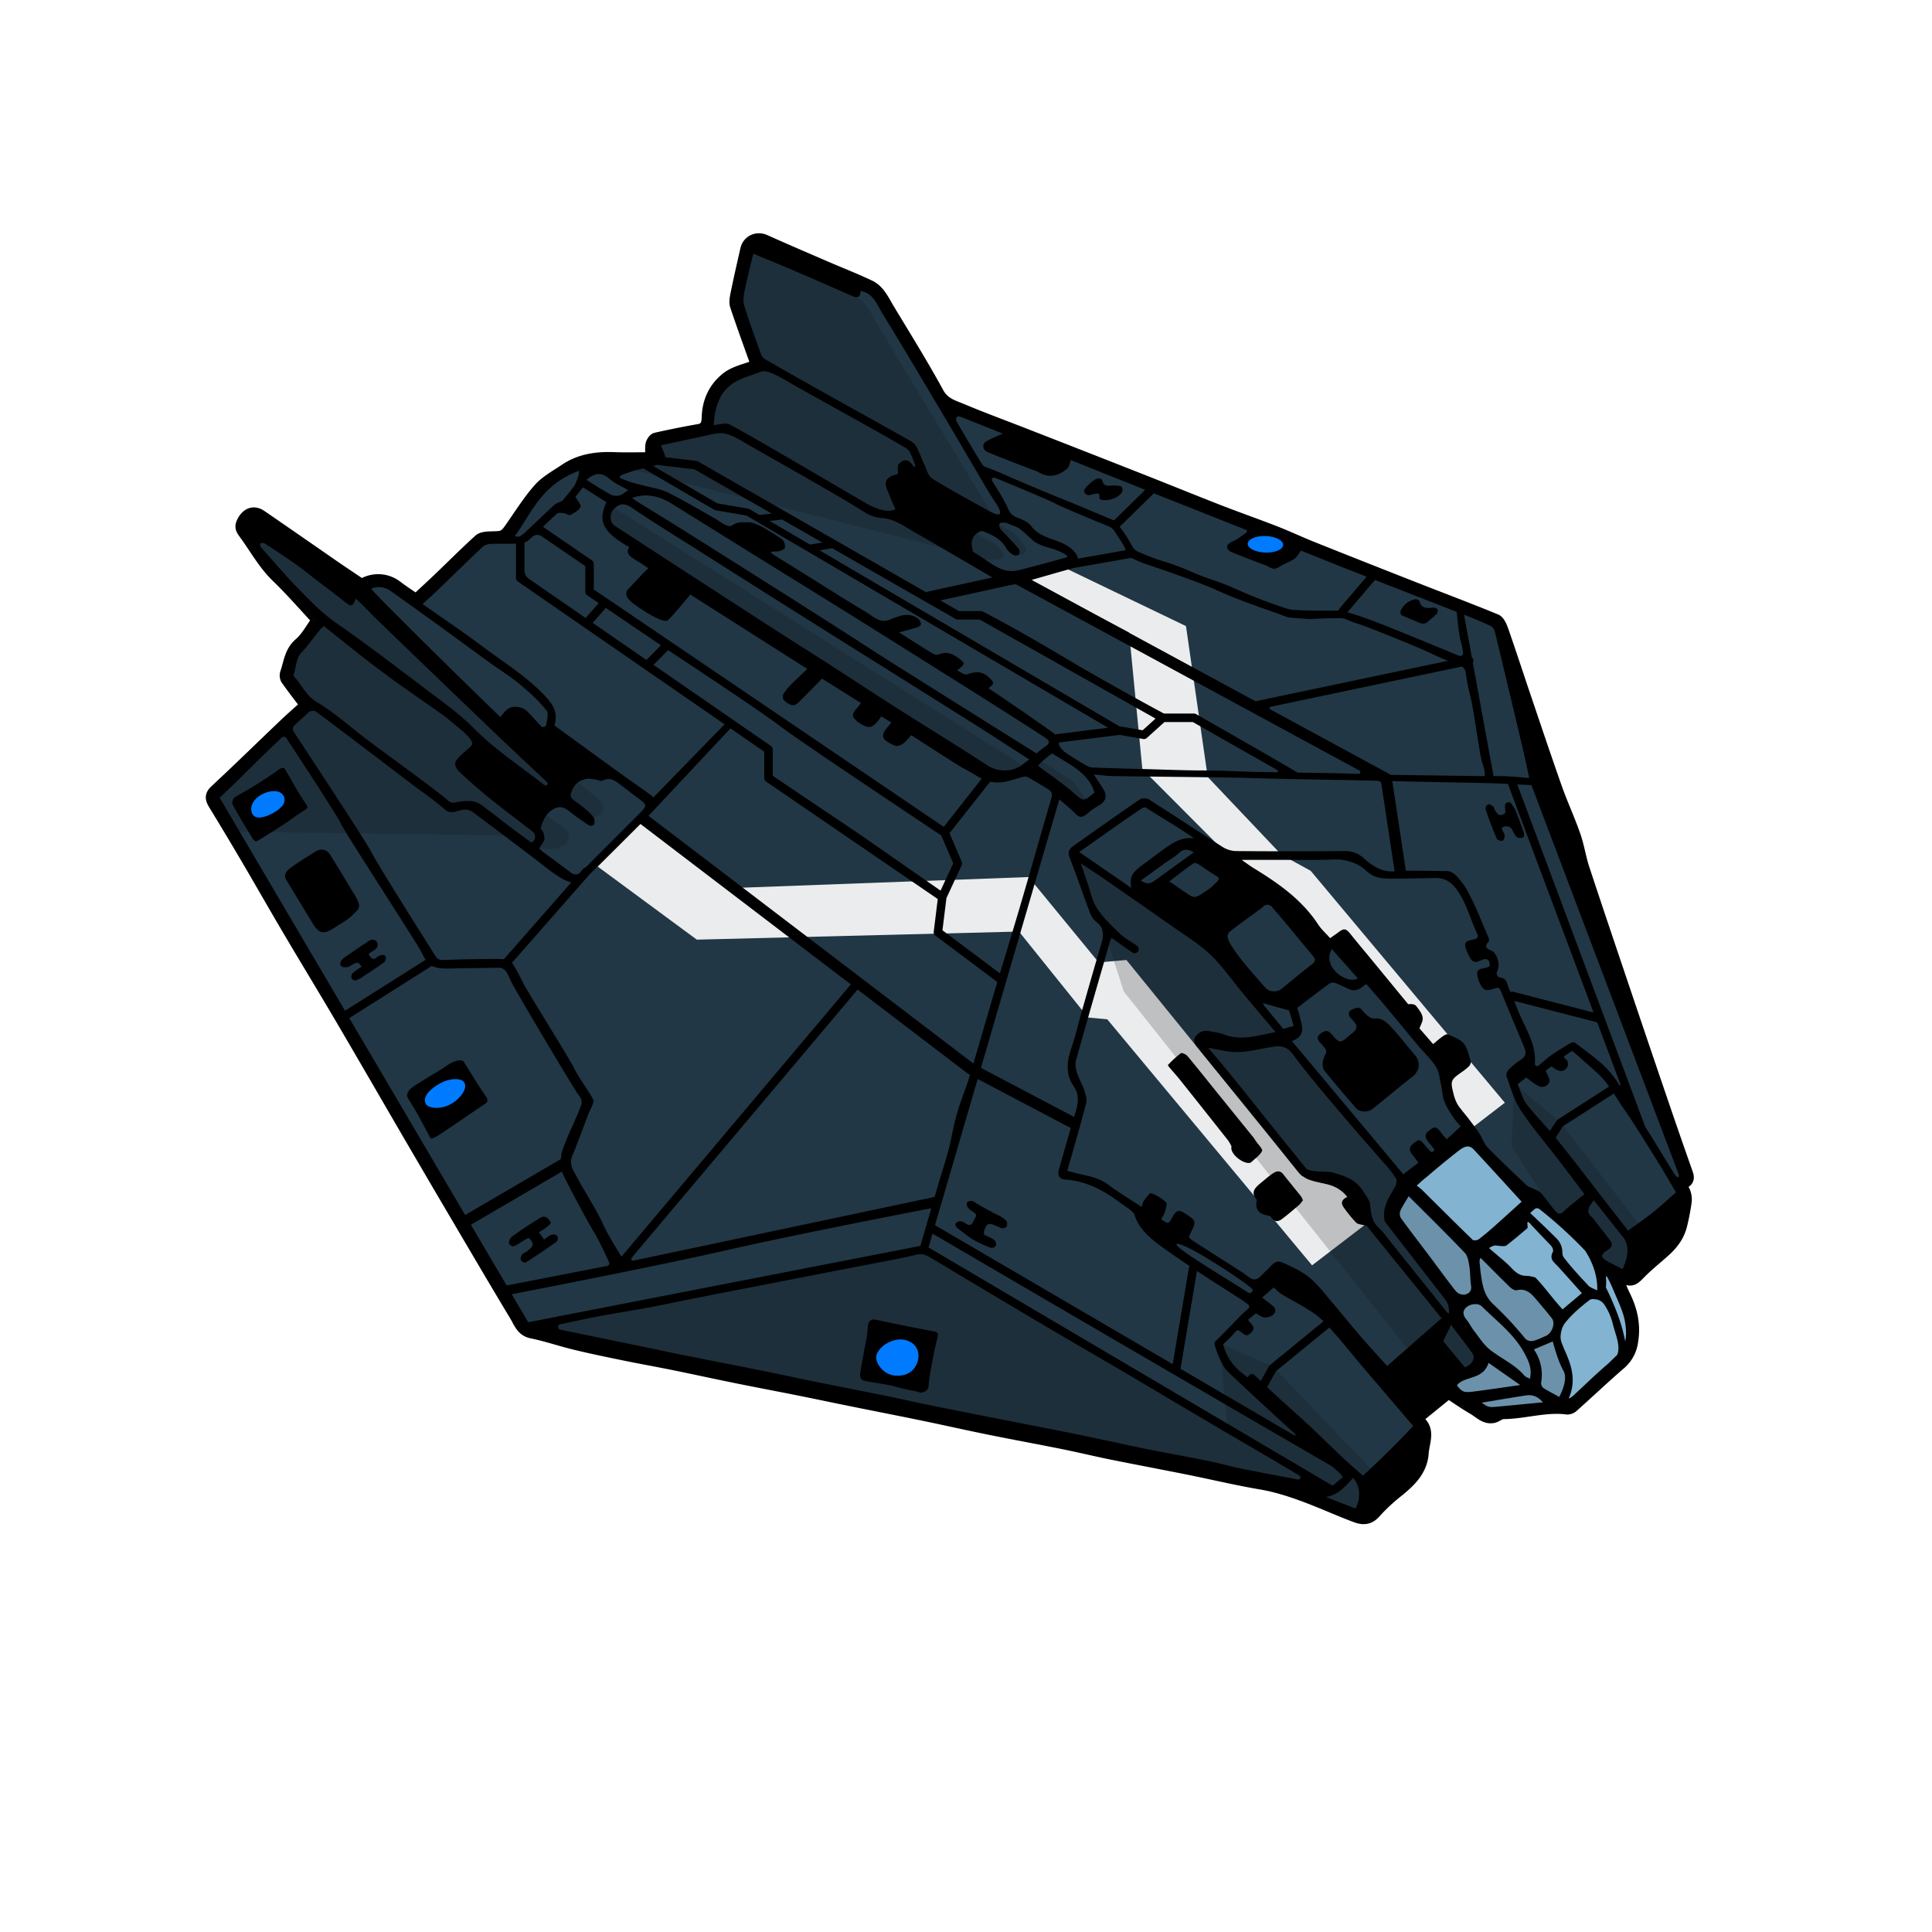
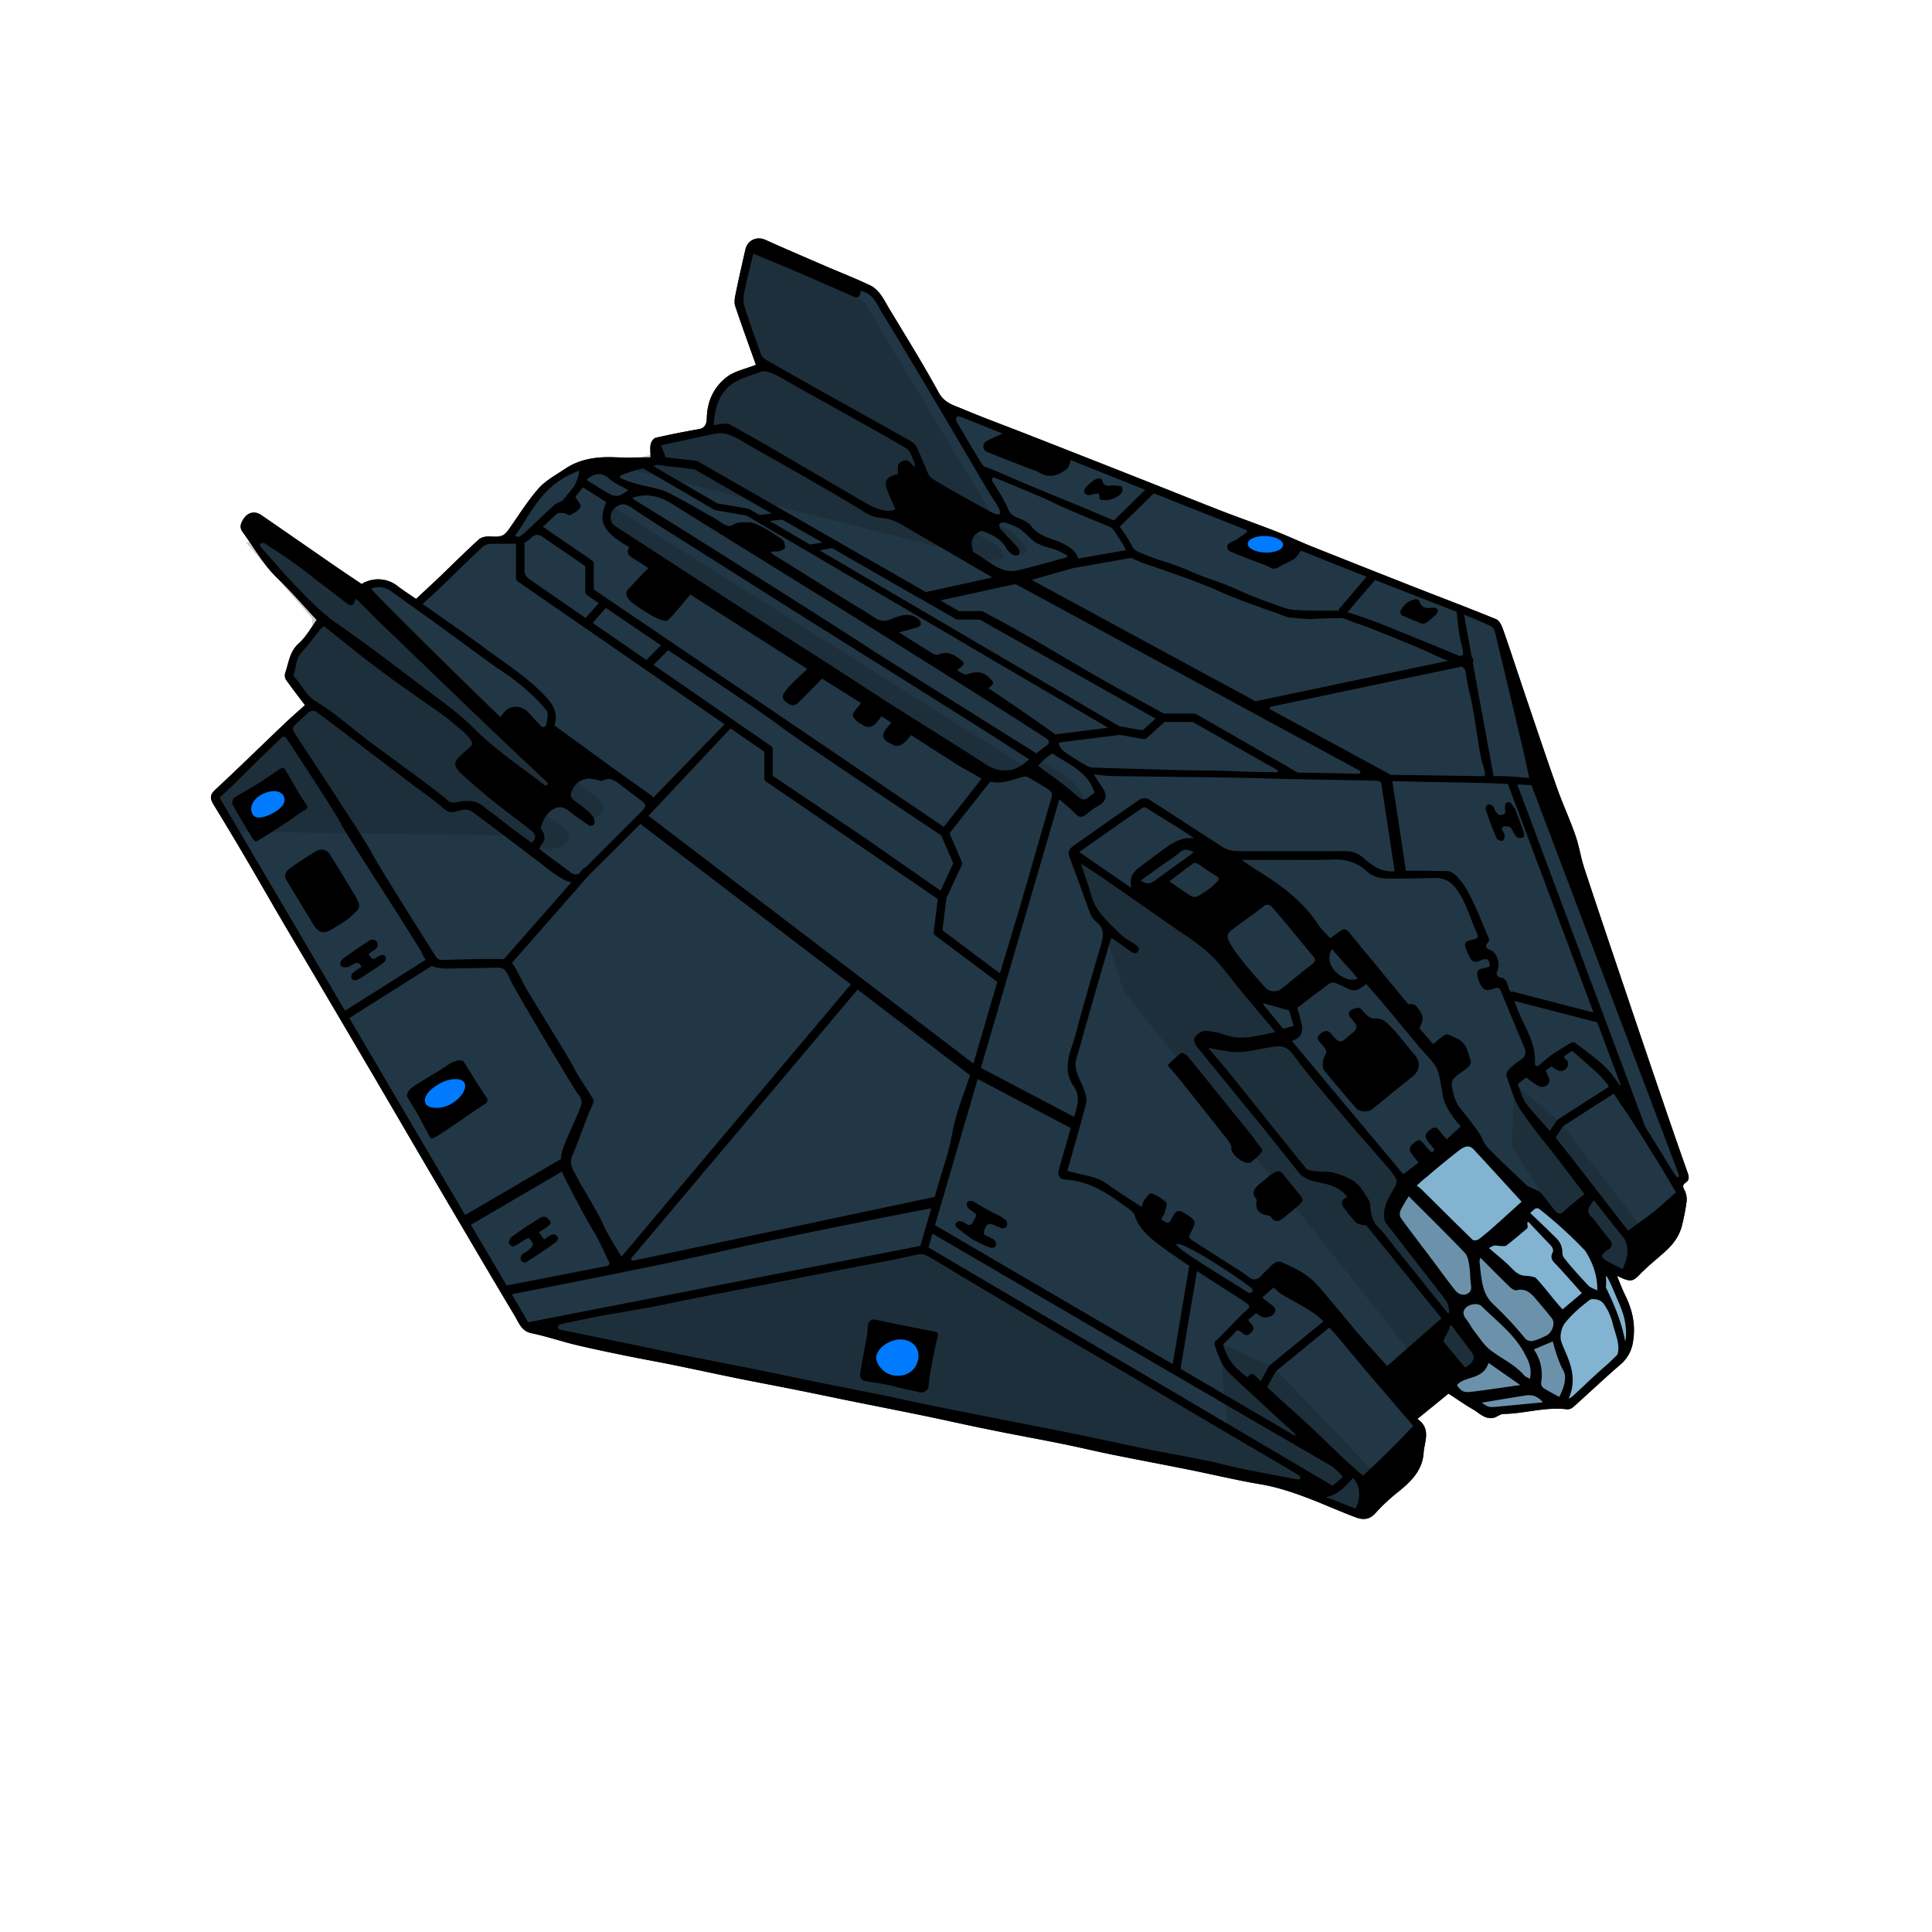
<svg xmlns="http://www.w3.org/2000/svg" viewBox="0 0 1500 1500">
  <title>Asp Explorer</title>
  <g id="Asp_Explorer" data-name="Asp Explorer">
    <g id="Colour">
      <path d="M1308.75,918.2c2.92-2,2.67-4.47,1.58-7.55q-10.1-28.56-19.85-57.23-14.37-42.09-28.56-84.23c-10.69-31.69-21.43-63.37-31.88-95.14-2.78-8.44-4-17.4-7-25.79-4.23-12.16-9.68-23.88-14-36-8.29-23.43-16.18-47-24.16-70.56-5.92-17.44-11.61-35-17.68-52.36-1.11-3.18-2.92-7.48-5.53-8.55-22.8-9.36-45.89-18-68.84-27.06q-37.22-14.6-74.34-29.44c-9.45-3.79-18.67-8.17-28.16-11.86-14.79-5.77-29.79-11-44.58-16.78-20.18-7.86-40.23-16.08-60.39-24q-44.91-17.7-89.91-35.23c-16.07-6.29-32.28-12.22-48.18-18.9-6.82-2.87-14-4.58-18.43-12.65-12-22-25.29-43.39-38.27-64.89-4.16-6.87-7.52-14.85-15.23-18.52-11.29-5.37-23-9.9-34.47-14.86-15.6-6.75-31.23-13.43-46.73-20.41-6.48-2.91-13.74.24-15.38,7.4-2.64,11.5-5.25,23-7.62,34.58-.63,3.06-1.27,6.61-.34,9.42,5.21,15.66,10.91,31.15,16.07,45.68-7.73,3.11-16.49,4.73-22.75,9.59-9.53,7.39-14.86,18-15.32,30.79-.12,3.55-.27,8.48-6,9.5-11.29,2-22.55,4.21-33.72,6.76-1.62.37-3.44,3-3.86,4.84-.65,2.89-.17,6-.17,10.36-9.9,0-19,.29-28.06-.07-13.81-.55-27,1.29-38.66,9.21-7,4.74-14.81,8.89-20.25,15.07-8.51,9.65-15.34,20.79-22.82,31.35-4.41,6.23-6.24,5.61-14.29,5.88-3,.1-7,.34-9.12,2.22-10.83,9.8-21.14,20.16-31.7,30.26-5.64,5.39-11.41,10.64-17.14,16-5.08-3.52-10.1-6.71-14.77-10.32a24.18,24.18,0,0,0-27.44-1.25c-7.43-5-14.31-9.59-21.12-14.26C240.81,426.11,221.92,413,203,400c-6.14-4.21-11.88-1.64-15.15,5-2.11,4.26-.71,6.41,1.52,9.45,8.32,11.33,15,23.8,25.31,33.76,11.12,10.71,21.24,22.45,31.22,33.12-4.54,6.14-8.13,13.22-13.69,18-7.4,6.35-7.94,15-10.71,23a6.68,6.68,0,0,0,.44,5.26c4.64,6.62,9.64,13,14.82,19.87-5.47,4.95-11.11,9.84-16.51,15-17.76,16.93-35.29,34.1-53.26,50.81-4.39,4.08-3.78,7.14-1.11,11.51q13.21,21.56,26,43.39c10.72,18.26,21.18,36.68,31.94,54.91,13.39,22.68,27.11,45.16,40.45,67.87,17.62,30,35,60.12,52.5,90.17q16.08,27.58,32.27,55.1c16.83,28.57,33.58,57.19,50.68,85.61,3.15,5.24,5.07,11.69,12.93,13.3,11.52,2.37,22.73,6.25,34.18,9,12.7,3.06,25.52,5.69,38.32,8.32,12.63,2.59,25.33,4.84,38,7.41,16.31,3.32,32.57,6.88,48.89,10.19,15.79,3.2,31.63,6.17,47.43,9.33,13.52,2.7,27,5.57,40.53,8.3,19.15,3.88,38.33,7.61,57.46,11.56,16.31,3.36,32.56,7.07,48.88,10.37,19.49,4,39.07,7.52,58.56,11.46,13,2.62,25.88,5.74,38.87,8.37,19.85,4,39.76,7.73,59.62,11.72,18.44,3.71,36.75,8.12,55.29,11.25,12.83,2.18,25,6.23,37,10.81,12.52,4.77,24.73,10.35,37.29,15,5.13,1.9,10.32,1.73,14.79-3.28a140.93,140.93,0,0,1,17.31-16.26c10.13-8.07,19.26-16.86,20.18-30.55.59-8.87,6.16-18.84-4.81-26.46l24.16-19.63c7,4.55,12.84,8.68,19,12.23,5,2.88,9.34,8,16,6.53,2.67-.57,5.12-3,7.68-3,16.56-.19,32.73-5.75,49.46-3.57a6.92,6.92,0,0,0,4.75-1.83c12.19-10.9,24.07-22.14,36.43-32.84a28.16,28.16,0,0,0,9.93-18c2.14-13-.51-24.6-6.14-36-2.26-4.58-4-9.4-6.35-15,10.26,4.84,11.9,4.94,17.66-1,6.21-6.46,13.32-12,20-18.05,6.27-5.65,11.09-12.28,13-20.67a176,176,0,0,0,3.35-17.42,15.84,15.84,0,0,0-1.3-8.88C1306.43,921.67,1306.15,920,1308.75,918.2Z" fill="#213745" />
-       <path d="M1308.75,918.2c2.92-2,2.67-4.47,1.58-7.55q-10.1-28.56-19.85-57.23-14.37-42.09-28.56-84.23c-10.69-31.69-21.43-63.37-31.88-95.14-2.78-8.44-4-17.4-7-25.79-4.23-12.16-9.68-23.88-14-36-8.29-23.43-16.18-47-24.16-70.56-5.92-17.44-11.61-35-17.68-52.36-1.11-3.18-2.92-7.48-5.53-8.55-22.8-9.36-45.89-18-68.84-27.06q-37.22-14.6-74.34-29.44c-9.45-3.79-18.67-8.17-28.16-11.86-14.79-5.77-29.79-11-44.58-16.78-20.18-7.86-40.23-16.08-60.39-24q-44.91-17.7-89.91-35.23c-16.07-6.29-32.28-12.22-48.18-18.9-6.82-2.87-14-4.58-18.43-12.65-12-22-25.29-43.39-38.27-64.89-4.16-6.87-7.52-14.85-15.23-18.52-11.29-5.37-23-9.9-34.47-14.86-15.6-6.75-31.23-13.43-46.73-20.41-6.48-2.91-13.74.24-15.38,7.4-2.64,11.5-5.25,23-7.62,34.58-.63,3.06-1.27,6.61-.34,9.42,5.21,15.66,10.91,31.15,16.07,45.68-7.73,3.11-16.49,4.73-22.75,9.59-9.53,7.39-14.86,18-15.32,30.79-.12,3.55-.27,8.48-6,9.5-11.29,2-22.55,4.21-33.72,6.76-1.62.37-3.44,3-3.86,4.84-.65,2.89-.17,6-.17,10.36-9.9,0-19,.29-28.06-.07-13.81-.55-27,1.29-38.66,9.21-7,4.74-14.81,8.89-20.25,15.07-8.51,9.65-15.34,20.79-22.82,31.35-4.41,6.23-6.24,5.61-14.29,5.88-3,.1-7,.34-9.12,2.22-10.83,9.8-21.14,20.16-31.7,30.26-5.64,5.39-11.41,10.64-17.14,16-5.08-3.52-10.1-6.71-14.77-10.32a24.18,24.18,0,0,0-27.44-1.25c-7.43-5-14.31-9.59-21.12-14.26C240.81,426.11,221.92,413,203,400c-6.14-4.21-11.88-1.64-15.15,5-2.11,4.26-.71,6.41,1.52,9.45,8.32,11.33,15,23.8,25.31,33.76,11.12,10.71,21.24,22.45,31.22,33.12-4.54,6.14-8.13,13.22-13.69,18-7.4,6.35-7.94,15-10.71,23a6.68,6.68,0,0,0,.44,5.26c4.64,6.62,9.64,13,14.82,19.87-5.47,4.95-11.11,9.84-16.51,15-17.76,16.93-35.29,34.1-53.26,50.81-4.39,4.08-3.78,7.14-1.11,11.51q13.21,21.56,26,43.39c10.72,18.26,21.18,36.68,31.94,54.91,13.39,22.68,27.11,45.16,40.45,67.87,17.62,30,35,60.12,52.5,90.17q16.08,27.58,32.27,55.1c16.83,28.57,33.58,57.19,50.68,85.61,3.15,5.24,5.07,11.69,12.93,13.3,11.52,2.37,22.73,6.25,34.18,9,12.7,3.06,25.52,5.69,38.32,8.32,12.63,2.59,25.33,4.84,38,7.41,16.31,3.32,32.57,6.88,48.89,10.19,15.79,3.2,31.63,6.17,47.43,9.33,13.52,2.7,27,5.57,40.53,8.3,19.15,3.88,38.33,7.61,57.46,11.56,16.31,3.36,32.56,7.07,48.88,10.37,19.49,4,39.07,7.52,58.56,11.46,13,2.62,25.88,5.74,38.87,8.37,19.85,4,39.76,7.73,59.62,11.72,18.44,3.71,36.75,8.12,55.29,11.25,12.83,2.18,25,6.23,37,10.81,12.52,4.77,24.73,10.35,37.29,15,5.13,1.9,10.32,1.73,14.79-3.28a140.93,140.93,0,0,1,17.31-16.26c10.13-8.07,19.26-16.86,20.18-30.55.59-8.87,6.16-18.84-4.81-26.46l24.16-19.63c7,4.55,12.84,8.68,19,12.23,5,2.88,9.34,8,16,6.53,2.67-.57,5.12-3,7.68-3,16.56-.19,32.73-5.75,49.46-3.57a6.92,6.92,0,0,0,4.75-1.83c12.19-10.9,24.07-22.14,36.43-32.84a28.16,28.16,0,0,0,9.93-18c2.14-13-.51-24.6-6.14-36-2.26-4.58-4-9.4-6.35-15,10.26,4.84,11.9,4.94,17.66-1,6.21-6.46,13.32-12,20-18.05,6.27-5.65,11.09-12.28,13-20.67a176,176,0,0,0,3.35-17.42,15.84,15.84,0,0,0-1.3-8.88C1306.43,921.67,1306.15,920,1308.75,918.2Z" fill="none" stroke="#000" stroke-linejoin="round" stroke-width="8" />
    </g>
    <g id="Paint">
-       <path d="M1017.63,676.11l-22.77-12.54-57.2-60.33L920.8,486.11l-94.4-45.4-27.34,9.56,77.57,40.82,10.28,106,72.75,73L980,682.2l66.46,63.13,22.06,15.8,43,56.51,11.83,19.66-2,17.75,19.37,22.33,27.64-21.23Zm-9,234.66-80-98.84-54.07-66.6L853,747.2,798.6,680.93,570.8,689.4l-70.45-52.87L464,672.76l77,56.78,250.14-6.28L844.78,790l14.9,1.4,159,191,40.47-31-12.76-28.24Z" fill="#ebeced" />
-     </g>
+       </g>
    <g id="Canopy">
      <polygon points="1258.96 1006.75 1242.73 978.71 1217.98 952.86 1188.4 930.03 1140.67 882.73 1092.86 920.96 1081.31 948.07 1134.03 1010.05 1131.01 1026.56 1150.34 1053.51 1142.25 1064.51 1125.04 1076.88 1154.46 1095.86 1215.78 1092.41 1248.34 1062.86 1265.83 1043.06 1265.83 1024.9 1258.96 1006.75" fill="#82b3d1" />
    </g>
    <g id="Shadows" opacity="0.2">
      <path d="M439.36,644.21c-6.23-5.5-20.9-15-20.9-15l17.54-6.6L449.51,634c8.56,5.67,26.89-3,15.35-13.24-4.15-3.7-19.53-16.2-19.53-16.2l-14.4,9.67L288.17,472l-24-24.43s-62-31.05-62.22-30.89-10.81,4.78-10.81,4.78l51,58.36.49,6.3-15.21,19.05-5.9,17.16,17.17,24L164,620.76l14.5,24.87L399,648.76,413,657.41C440.1,664.37,445.6,649.71,439.36,644.21ZM760.75,433.14c5,2.32,16.13,1.71,18.15,0s-3.12-8.74-6.42-11-17.42-9-17.42-9l5.87-3.55s17.42,8.25,18.15,8.25,1.28,9.9,9.9,12.28,8.25-4,7.15-5.58-6.35-8.35-10.27-11.4-15.41-7.38-15.41-7.38V399.4s-88.72-146-93.56-155.34-8.35-11.25-8.35-11.25l-16-7-70.93-35.92-8.43,46.57,13.74,46.75L565.5,298.18,549,321l4.12,13.35-42.38,5.12-3.63,5.88,2.61,6.6-35.63,8.77S755.8,430.81,760.75,433.14Zm6,169.43H782l21.49-1.29,34.41,25.63,8.37-1.76s-9.29-13.69-12.71-17.6S806,589.7,806,589.7l-8.15,6.85L475.18,393.17l-3.65,9.05,3.65,10.88Zm443,428.15-2-9.33-15.58-19.56-21-10.89-30.44-24-47.81-46-153-186.72L837.87,665l-3.61,5,15.5,39,7,7.33,1,7.44,14.67,45.9,224.83,283.18,27.26,29.18,31.6,16.13,55.52-5.74,5.33-21.94v-9.91l-7.21-17.17Zm-263,11.94,6.49,67.71L720.89,972l-7.75-2.08-301.28,58.62,13.37,7.39,584.29,121.36,49.65,17.6,10.12-29.14-80.68-84.57Zm264.9-171.11L1175.66,841l-2.09,49.13,35.92,56,33.24,32.61,20.8,13.35,11.71-38.14Z" fill="#111" />
    </g>
    <g id="Outline">
      <path d="M1308.75,918.2c2.92-2,2.67-4.47,1.58-7.55q-10.1-28.56-19.85-57.23-14.37-42.09-28.56-84.23c-10.69-31.69-21.43-63.37-31.88-95.14-2.78-8.44-4-17.4-7-25.79-4.23-12.15-9.68-23.88-14-36-8.29-23.43-16.18-47-24.16-70.56-5.92-17.44-11.61-35-17.68-52.36-1.11-3.18-2.92-7.48-5.53-8.55-22.8-9.36-45.89-18-68.84-27.06-7.13-2.79-58.8-23.22-74.34-29.44-9.45-3.79-18.67-8.17-28.16-11.86-14.79-5.77-29.79-11-44.58-16.78-15.05-5.86-120.32-47.54-150.3-59.26-16.07-6.29-32.28-12.22-48.18-18.9-6.82-2.87-14-4.58-18.43-12.65-12-22-25.29-43.39-38.27-64.89-4.16-6.87-7.52-14.85-15.23-18.52-11.29-5.37-23-9.9-34.47-14.86-15.6-6.75-31.23-13.43-46.73-20.41-6.48-2.91-13.74.24-15.38,7.4-2.64,11.5-5.25,23-7.62,34.58-.63,3.06-1.27,6.61-.34,9.42,5.21,15.66,10.91,31.15,16.07,45.68-7.73,3.11-16.49,4.73-22.75,9.59-9.53,7.39-14.86,18-15.32,30.79-.12,3.55-.27,8.48-6,9.5-11.29,2-22.55,4.21-33.72,6.76-1.62.37-3.44,3-3.86,4.84-.65,2.89-.17,6-.17,10.36-9.9,0-19,.29-28.06-.07-13.81-.55-27,1.29-38.66,9.21-7,4.74-14.81,8.89-20.25,15.07-8.51,9.65-15.34,20.79-22.82,31.35-4.41,6.23-6.94,6.93-14.29,5.88-2.93-.42-7,.34-9.12,2.22-10.83,9.8-21.14,20.16-31.7,30.26-5.64,5.39-11.41,10.64-17.14,16-5.08-3.52-10.1-6.71-14.77-10.32a24.18,24.18,0,0,0-27.44-1.25c-7.43-5-14.31-9.59-21.12-14.26C240.81,426.11,221.92,413,203,400c-6.14-4.21-11.88-1.64-15.15,5-2.11,4.26-.71,6.41,1.52,9.45,8.32,11.33,15,23.8,25.31,33.76,11.12,10.71,21.24,22.45,31.22,33.12-4.54,6.14-8.13,13.22-13.69,18-7.4,6.35-7.94,15-10.71,23a6.68,6.68,0,0,0,.44,5.26c4.65,6.62,9.64,13,14.82,19.87-5.47,4.95-11.11,9.84-16.51,15-17.76,16.93-35.29,34.1-53.26,50.81-4.39,4.08-3.78,7.14-1.11,11.51q13.21,21.56,26,43.39c10.72,18.26,21.18,36.68,31.94,54.91,12.83,21.73,76,128.94,93,158,10.72,18.39,69.48,118.32,82.95,140.71,3.15,5.24,5.07,11.69,12.93,13.3,11.52,2.37,22.72,6.25,34.18,9,12.7,3.06,25.52,5.69,38.32,8.32,12.63,2.59,25.33,4.84,38,7.41,16.31,3.32,32.57,6.88,48.89,10.19,15.79,3.2,31.63,6.17,47.43,9.33,13.52,2.7,27,5.57,40.53,8.3,19.15,3.88,38.33,7.61,57.46,11.56,16.31,3.36,32.56,7.07,48.88,10.37,19.49,4,39.07,7.52,58.56,11.46,13,2.62,25.88,5.74,38.87,8.37,19.85,4,39.76,7.73,59.62,11.72,18.44,3.71,36.75,8.12,55.29,11.25,12.83,2.18,25,6.23,37,10.81,12.52,4.77,24.73,10.35,37.29,15,5.13,1.9,10.32,1.73,14.79-3.28a140.93,140.93,0,0,1,17.31-16.26c10.13-8.07,19.26-16.86,20.18-30.55.59-8.87,6.16-18.84-4.81-26.46l24.16-19.63c7,4.55,12.84,8.68,19,12.23,5,2.88,9.34,8,16,6.53,2.67-.57,5.12-3,7.68-3,16.56-.19,32.73-5.75,49.46-3.57a6.92,6.92,0,0,0,4.75-1.83c12.19-10.9,24.07-22.14,36.43-32.84a28.14,28.14,0,0,0,9.93-18c2.14-13-.51-24.6-6.14-36-2.26-4.58-4-9.4-6.35-15,10.26,4.84,11.9,4.94,17.66-1,6.21-6.46,13.32-12,20-18.05,6.27-5.65,11.09-12.28,13-20.67a176,176,0,0,0,3.35-17.42,15.84,15.84,0,0,0-1.3-8.88C1306.43,921.67,1306.15,920,1308.75,918.2ZM1157.35,486a6.85,6.85,0,0,1,3.19,4.18q11.18,46.19,22.07,92.43c1.6,6.78,3,13.61,4.65,21.45-6.16-.5-11.88-1.14-17.61-1.37-3.35-.13-6.7-.14-10.06-.13l-16.09-88a3.26,3.26,0,0,0,.4-2.34,3.31,3.31,0,0,0-1.17-1.88l-6.06-33.12C1143.64,480,1150.56,482.89,1157.35,486Zm-279,203.38-40.47-27.87c9.56-6.72,18.48-13,27.42-19.29,7-4.92,14.1-9.84,21.22-14.64.86-.57,2.58-1,3.3-.48C901.91,635,915,642.31,927,650.81c-12.66-1.22-19.22,5.51-37.95,19.23C880.38,676.41,876.46,679.47,878.34,689.4Zm25.29-18.69c4.09-2.93,8.49-5.48,12.23-8.8s6.93-2.36,11-.15c-9.3,6.74-18.12,13.11-26.92,19.52-5.82,4.24-8.17,6.35-14.26,2.43C892.12,679,897.86,674.86,903.63,670.71Zm23-.48c.73-.52,2.71.09,3.76.74,3.8,2.35,7.35,5.11,11.18,7.41,6.06,3.62,6.15,3.74,1,8.47a38.56,38.56,0,0,1-7.77,5.95c-4.22,2.7-6.7,5.16-11.08,2.31-5.24-3.4-10.33-7-15.84-10.8C914.07,679.57,920.25,674.77,926.61,670.23Zm-34.47-49.47a7.43,7.43,0,0,0-7.5.13c-17.35,11.83-34.48,24-51.61,36.13-3.07,2.17-4.22,4.72-2.59,8.9,5.52,14.15,10.39,28.54,15.77,42.75a16.18,16.18,0,0,0,4.83,7c7,5.33,5.57,11.74,3.52,18.68-5.13,17.31-10.07,34.68-15,52-2.55,8.93-4.53,18-7.6,26.79-3.69,10.52-5,20.72,1.66,30.33,4.69,6.79,3.39,13.41,1.27,20.47-.32,1.08-.63,2.16-1,3.24L761.59,829.1Q792,724.88,822.46,620.61c4.21,3.71,8.79,7.25,12.74,11.38,3.3,3.45,5.79,2.47,9.46-.71a47.29,47.29,0,0,1,8-5.56c6-3.32,7.34-7.87,3.87-13.26-2.21-3.44-4.49-6.83-7.35-11.18,5.41.49,9.79,1.18,14.18,1.24,30.36.46,60.72.72,91.07,1.18,14.23.21,28.46.76,42.68,1.06,19.73.41,39.46.71,59.18,1.12,4.62.1,9.24.22,13.85.33l2.16,1.17,10.48,69.13h-.09c-9.36.66-15.85-3.49-22.35-8.79-.84-.69-1.54-1.58-2.41-2.23-5.75-4.32-9.54-4.77-15.35-4.72q-41.5.33-83,0a20.84,20.84,0,0,1-10.39-3.2C930.06,645.41,911.25,632.85,892.14,620.76Zm-65,295.09c16.22,1.07,29.67,8.41,42.35,17.83,3.88,2.88,8.1,5.3,11,8.6,1.23,2.35,1.47,11.17,20.16,24.78,7.61,5.55,15.24,10.8,22.91,15.92a3.24,3.24,0,0,0-.51,1.27l-12.6,74.9L725.93,951.24q16.59-56.79,33.14-113.52l71.5,37.67a4.35,4.35,0,0,0,.82.32c-3.1,10.66-6.11,21.35-9.18,32C820.93,912.21,822.28,915.53,827.15,915.85Zm162.13,99.07c-2.86-2.64-6.09-4.88-9.39-7.44l9-7.9c2.12,1.84,3.91,3.9,6.14,5.25,8.56,5.18,17.66,9.58,25.78,15.36a55.08,55.08,0,0,1,6.7,5.74l-41.63,34a3.09,3.09,0,0,0-.8,1l-6.23,11.36c-1.21-1.17-2.42-2.33-3.61-3.52-2.87-2.86-4.77-2.54-6.43.7-9.77-6.87-15.8-13.66-19.16-25.42-.16-.56,5.58-5.24,9.88-10.43,2.29-2.78,4.91,2.82,8.33,3.07,1.79.13,5.05-3.1,5.39-5.19.31-1.85-2.5-4.21-4.25-6.81l6-5c1,.57,2.38,1.32,3.72,2.17,3.4,2.16,9.69.61,11.1-3C990.3,1017.76,990.07,1015.64,989.28,1014.92Zm-46.27,29a73.23,73.23,0,0,0,6.92,16.76c1.46,2.68,4.45,5.38,6.8,7.61,12.73,12.1,38.53,35.72,48.86,45.14a.61.61,0,0,1-.73,1l-88.38-51.7a3.65,3.65,0,0,0,.13-.5l12.69-75.4c11.51,7.56,23.13,14.92,35,22.54,1.78,1.15,2.64,1.95,4.77,3.49a2,2,0,0,1,.22,3c-1.11,1.08-1.68,1.66-3.69,3.36-2.19,1.85-16,16.48-20.89,21.09C942.91,1042.06,942.64,1042.44,943,1043.89Zm29-40.81-.11.11a2.32,2.32,0,0,1-2.89.31c-18.57-11.9-60.1-36.56-55.3-37.72,6-1.37,48.8,26.6,58.22,34.63A1.82,1.82,0,0,1,972,1003.08ZM443.34,902.24a12.11,12.11,0,0,1,1.34-5.76c1.85-3.63,12.2-32.17,13.09-33.84a49.67,49.67,0,0,0,3.1-7.26c.47-1.29-2.75-5.76-4.5-8.67s-8.11-12-10.86-17.83-36.35-59.76-38.77-64.57c-1.93-3.84-6.09-12.53-9.25-16.77L457.66,679c13.27-13,26.41-26.21,39.58-39.35a4.18,4.18,0,0,0,.44.4L660.6,764.28,482.5,975.69C479.59,971,470.61,956.27,468,950c-3.19-7.56-16.65-29.77-16.65-29.77s-3.59-6.79-6.07-11.21a14.85,14.85,0,0,1-1.84-5.78A4.51,4.51,0,0,0,443.34,902.24ZM421.91,646.5c-.37-1.33-2.31-2.7-2.05-3.64,1.6-5.93,4.21-11.39,9.79-14.68,4.26-2.5,8.1-1.68,12,1.43,4.89,3.93,10.09,7.48,15.3,11a3.64,3.64,0,0,0,1.41.54,2.69,2.69,0,0,0,3.19-2.3,10.62,10.62,0,0,0-.05-2.26c-.28-3.19-6.78-8.58-12.84-13-5.62-4.1-7.13-4.78-3.85-11.28,2.22-4.38,5.45-6.51,10.39-7.58,2.17-.47,4.61.16,6.91.44,2,.24,4.45,1.64,5.83.9,5.45-2.92,9.3-.18,13.26,2.82,5.45,4.13,10.85,8.32,16.35,12.38,4.24,3.12,4.48,4.76.64,8.61-14.49,14.52-29,29-43.45,43.57a3.37,3.37,0,0,0-1.91,1.06l-3.3,3.77a5.76,5.76,0,0,1-6-.56c-7-5.29-15.4-11.47-21.76-16.19-1.17-.87-2.21-1.92-3.24-2.84,1.51-2.38,3.25-4.31,4-6.56C423,650.47,422.42,648.31,421.91,646.5ZM407.13,421.31a11.33,11.33,0,0,0,3.36-2c.88-.8,1.77-1.61,2.64-2.42a6,6,0,0,1,7.46-.52l33.81,23.16v19.89a3.28,3.28,0,0,0,1.45,2.73l9,6.12-10.17,11.55-44-30.38a8.07,8.07,0,0,1-3.47-6.62V422A2.92,2.92,0,0,0,407.13,421.31ZM470.37,472l42.79,29L501.87,512.4l-41.71-28.81Zm48.35,32.79s70.86,46.61,86.87,58.92,125.19,84.9,125.19,84.9l9.3,21.68-9.83,21.18S672.11,651,668.7,648.61c-4.21-2.8-68.74-46.27-68.74-46.27V581.88a3.32,3.32,0,0,0-1.42-2.72l-91.15-62.95ZM646.06,425.6l72.82,41.73,0,0,23.15,13.26a3.25,3.25,0,0,0,1.64.44h17l136.51,76.88L887.15,567,870,564a3.67,3.67,0,0,0-.74,0l-233-136.74Zm-17.19-2.77-31.32-18.38,9.72-1.07,31.22,17.88Zm162,3.17c-4.39-5.1-9.13-9.9-14.17-15.26-2.19-4.5,0-6,5.57-4.43,3.86,1.75,7.53,2.61,10.13,4.77,4.82,4,5.51,4.94,10.23,9.1,1.43,1.27,7,3.74,9.06,4.32,1.58.44,7.7,2.15,9.17,2.83,3.4,1.57,10.45,4.58,6.87,5.54-10.5,2.84-20.06,5.5-29.67,8-4.2,1.08-8.5,2.47-12.75,2.45-8.66,0-15.32-5.55-22.07-10-5-3.29-6-3.79-7.83-4.94-.48-3.13-1.26-5.25-1-7.21a10.71,10.71,0,0,1,2.57-5.83c1.54-1.54,4.54-3.51,6-2.95,7.23,2.82,14.43,5.92,18.42,13.5,1.1,2.1,3.41,3.81,5.54,5.05a5,5,0,0,0,3,.18,1.82,1.82,0,0,0,1.58-1.86C791.55,428,791.51,426.72,790.89,426ZM837,433.71c-1.15-4.75-5.11-8.09-9.67-10.68-8.79-5-19.87-5.5-26.68-14.55-2.38-3.17-6.9-5.15-10.84-6.59s-5.64-3.47-7.34-7.32c-3.22-7.34-7.81-14.1-12-21l-.21-.35a1.63,1.63,0,0,1,2-2.34s38.51,15.64,46.7,19.9c6.73,3.5,32.71,14.16,41.79,17.87a9.79,9.79,0,0,1,4.68,4c.24.4,1.2,1.85,2.29,3.51,1.37,2.08,5.21,7.67,6.39,11Zm41.25-.57c2.3,1.05,7.75,3.51,10.16,4.37,3.11,1.09,40.58,13.48,57.14,21.1S987.89,474.8,991.07,476c2.1.8,5.68,2.12,7.84,2.91a11,11,0,0,0,3.76.69l13.83,1.08c12.51-.65,13.77-.67,17.21-.64l6.78-.12a13.24,13.24,0,0,1,5.51,1.24,58.17,58.17,0,0,0,8.31,3.13c6.51,1.89,48.06,18.7,57.4,23.31,3.56,1.76,8.17,3.71,12.5,5.44L974.76,544.48,800.94,450.23c10.92-3.05,21.78-6.32,32.74-9.21l.21-.06Zm-92,20.73a9.73,9.73,0,0,0,2-.23l.37-.1,266.77,144.67a1.4,1.4,0,0,1-.72,2.64c-5.16-.18-10.32-.35-15.48-.46q-15.92-.32-31.84-.56c-.28-.57-78.65-45.38-78.65-45.38A3.25,3.25,0,0,0,927,554H903.7s-40.48-21.57-77.86-43.85c-40.34-24.05-62.66-35.29-62.66-35.29a3.25,3.25,0,0,0-1.61-.42h-17l-14.43-8.27Zm83.12,116.68,18.21,3.21a3.28,3.28,0,0,0,2.78-.79l13.73-12.36h22.06l65.63,37.32a.88.88,0,0,1-.45,1.64q-9-.15-18-.32c-13.5-.27-20.63-1-40.48-1.08-15.33-.07-30.65-.71-46-1.11-12.94-.33-25.89-.64-38.82-1.19a13.5,13.5,0,0,1-5.88-2.24c-5.25-3.11-10.54-6.2-15.45-9.8-2.09-1.54-4.47-4.3-4.57-6.59,0-.27,0-.5-.06-.74Zm-19.62,44.9c-.07,0-1.31,1-1.48,1.13-8.31,6.52-7,5.42-17.56-3.39-7.82-6.54-16.31-12.28-24.73-18.55,1.32-2.13,6.62-6.71,11-9.7C829.11,593.06,845.12,599.39,849.76,615.45Zm-39-35.24c-1.33.91-5,3.81-6,4.73-9.59-6-19.27-12-28.93-18.06q-42.57-26.73-85.12-53.5c-11.53-7.27-22.93-14.77-34.41-22.12q-21.49-13.77-43-27.45Q571.48,437.34,529.62,411c-11.68-7.35-23.5-14.5-35.24-21.77-1.21-.74-2.32-1.65-3.65-2.61,11.7-4.21,21.83-1.2,31.56,4.88q39.4,24.6,78.9,49.08c22.09,13.73,44.24,27.36,66.3,41.15q46.32,29,92.53,58.12,25.49,16.08,50.81,32.42a11.88,11.88,0,0,1,3,2.48,3.23,3.23,0,0,0,.5,1C814.62,577.07,813.41,578.38,810.76,580.21ZM490.87,394.46c17.21,11.67,35,22.51,52.55,33.65q30.18,19.14,60.37,38.24,41.84,26.36,83.75,52.58,34.17,21.47,68.31,42.94c14.1,8.9,29.16,18.76,43.21,27.71-2.62,2.11-3.78,2.92-6.17,4.78a29.28,29.28,0,0,1-5.67,2.81,25.48,25.48,0,0,1-20.61-2.92c-23.25-15.21-47-29.67-70.43-44.59-17.08-10.86-33.95-22-51-33-15.38-9.9-30.9-19.59-46.26-29.53q-60.76-39.31-121.42-78.78c-4.57-3-4.37-10.12-.4-13.67C481.94,390.36,485.48,390.8,490.87,394.46ZM768.78,606.89c9.71,2.13,17.53-1.74,25.62-3.77a5.11,5.11,0,0,1,3.42.17c5.46,3.09,10.87,6.27,16.17,9.64,2.16,1.37,3.32,3.2,2.42,6.28-7.83,26.73-15.37,53.55-23.21,80.29C787.7,718.27,782,737,776.33,755.71l-44.61-33.44,3.09-25,11.88-25.58a3.28,3.28,0,0,0,0-2.69l-9.49-22.11ZM593.36,583.61v20.47a3.29,3.29,0,0,0,1.44,2.72L728.08,698l-3.14,25.39a3.27,3.27,0,0,0,1.3,3l48.07,36c-.06.22-.13.43-.19.65-5.24,17.6-10.29,35.26-15.49,52.88q-1.44,4.9-2.9,9.8L503.49,633.39c1-1,63.67-67.87,63.67-67.87ZM490.45,976.5l175.4-208.21,85.87,65.49a5,5,0,0,0,.62.4l.77.4c-4.88,16.4-9.41,22.67-14.59,49.22-2.5,12.8-7,25.13-10.62,37.67-.75,2.61-1.51,5.21-2.26,7.81,0,0-203,43-233.86,49.46A1.38,1.38,0,0,1,490.45,976.5ZM955.53,722.73c7.89-6.21,16.18-11.91,24.22-17.94a7.46,7.46,0,0,0,1-.93,4.48,4.48,0,0,1,6.67.13c3.7,4.32,7.42,8.65,11.07,13,6.93,8.31,13.67,16.78,20.71,25,2.49,2.9,2.28,4.5-.8,6.85-8,6.12-15.71,12.67-23.6,19-3.39,2.7-9.45,2.39-12.3-.91-7.8-9-16-17.77-22.86-27.46S951.31,726.05,955.53,722.73Zm76.84,40.79c1.06-.77,3.24-.74,4.58-.24,3.51,1.3,6.85,3.08,10.26,4.66,5.38,2.49,9.28-.53,13.51-4,5.13,5.92,10.26,11.67,15.2,17.58,8.34,10,16.52,20.05,24.84,30,4.64,5.55,10.12,10.55,14,16.6,2.54,4,3,9.42,4.09,14.27,1,4.19,1,8.68,2.5,12.64,1.68,4.42,4.38,8.51,7,12.52a67.93,67.93,0,0,0,5.77,6.93l-10.86,10.06c-1.49-1.7-3-3.17-4.24-4.87-3.72-5.2-5-5.45-9.87-1.56-4.12,3.3-1.93,6.3.44,9.29.23.29,2,2.22,3.8,4.78.81,1.13-1.51,3-2.5,2-1.57-1.56-3-3.07-3.5-3.71-5-6.31-5.32-6.52-10.38-2.41-2.67,2.17-3.19,4.75-1.1,7.6,1.68,2.29,3.48,4.5,5.39,7l-11.76,9.06-86.53-103.45c11.48-4,7.76-12.13,5.92-19.77-.46-1.9-1.07-3.77-1.72-6C1015.46,776.16,1023.82,769.72,1032.37,763.52Zm1.73-26.72c5.33,6.4,14.12,15.76,20,22.79C1046.2,764.66,1025.67,750.73,1034.1,736.8Zm110.16,155.72c12.4,13.36,24.66,26.84,37.13,40.45-5.61,5.07-13.43,12.22-21.35,19.26-3.9,3.47-7.88,6.87-12.08,10-1.09.8-3.86,1.08-4.63.34-13.2-12.8-26.19-25.81-39.26-38.73a49.73,49.73,0,0,0-4.13-3.36c2.85-2.51,4.91-4.55,7.21-6.27,1.07-.8,10.18-8.9,23.28-19.18C1135.51,891,1139.79,887.7,1144.26,892.52ZM981.43,779.06l19.41,5.46,3.52,12-8.06,2.29L980.84,780A.57.57,0,0,1,981.43,779.06Zm22.49,39.64c12.81,17.43,27.15,33.74,41.09,50.32,9.85,11.71,20.12,23.07,30.12,34.66a83.77,83.77,0,0,1,8.6,11.09c.92,1.52.52,4.6-.44,6.33-3.94,7.06-8.81,13.7-8.71,22.28,0,2,.1,4.38,1.19,5.79,15.61,20.26,31.33,40.42,47,60.64,2.11,2.71,3.38,12.07,1,9.39-15.42-19.21-29.71-37-44-54.84-3-3.79-5.84-7.89-9.37-11.18-5.38-5-6-10.87-6.62-18.06-.3-3.32-3.43-6.83-4.56-8.81-5.79-10.12-13.32-12.66-24.15-15.9-4.06-1.22-14.27-.4-18.27-1.89-.4-.14-1.9-.59-2.24-.68-7.53-9.47-15.22-18.81-22.8-28.24-11.66-14.51-23.21-29.11-34.92-43.58-6.24-7.72-12.72-15.25-18.78-22.48,7.32,1.15,14.88,3.31,22.43,3.26,8,0,16-2.06,23.94-3.42C991.75,812.11,997.93,810.55,1003.92,818.7Zm107.34,158.47c-7.87-10.47-15.87-20.83-23.58-31.41a6.64,6.64,0,0,1-.49-5.58c1.64-3.74,4-7.16,6.51-11.44,14.79,14.81,29.4,29.13,43.53,43.9,2.31,2.42,3,6.8,3.56,10.41.82,5,.54,10.12,1.34,15.09.72,4.51-2,6.51-5.23,7.05a8.24,8.24,0,0,1-6.54-2.69C1123.75,994.25,1117.62,985.62,1111.26,977.17Zm26.51,38.52c3-3.46,9.83-4.26,12.58-1.53,11.68,11.56,25.15,21.54,33.18,36.4,3.2,5.94,6.18,12,4.27,19.91-1.84-1-3.4-1.44-4.26-2.45-7.41-8.69-17.91-13.19-26.63-20-4.92-3.88-8.43-9.61-12.38-14.66-2.19-2.81-3.74-6.13-6-8.88C1136.12,1021.53,1135.24,1018.55,1137.77,1015.69Zm46.77,24a270.78,270.78,0,0,0-25.09-27c-7.35-6.84-8.47-14.92-9.72-23.57-.44-3-.61-6.06-1-9.07a6.4,6.4,0,0,1,.74-3.5c7.47,7.5,14.87,15,22.47,22.41,1.45,1.41,4,3.15,5.51,2.78,7.16-1.73,11.24,2.31,15.17,7,4.12,4.92,8.33,9.78,12.27,14.84,2.84,3.64.36,10.92-4.34,13.46-.17.09-.37.15-.56.23C1191.23,1041.26,1188.22,1042.5,1184.54,1039.64Zm7.41-47.85-.94-.3a25.39,25.39,0,0,0-6.71-1c-4.42-.17-7.64-2.68-10.79-6.08-4.21-4.54-12.19-10.76-17.42-15.44,1.94-1.34,3.91-2.16,5.46-2s6.71,1,8,0c2.86-2.23,5.67-4.52,8.47-6.84,3-2.52,4.74-4,7.76-6.52.41-.35.28-2.24,0-3.93a.78.78,0,0,1,1.34-.64c5.6,6.12,12.26,13,16.93,17.89.75.8,2.49,3.28,1.51,5.15-2.89,5.55,1.16,8,4.11,11.22,6.1,6.66,12.07,13.45,18.49,20.62-5.68,4.86-10,8.37-14.94,12.65C1205.53,1008.37,1199.4,999.42,1192,991.79Zm22.19-15.45a7.75,7.75,0,0,1-1.13-4.53,15.12,15.12,0,0,0-4.45-10.27c-6.06-6.07-16.68-16.2-20.52-19.78,1-1,2.15-1.93,3.27-2.94a3,3,0,0,1,3.91-.13,336.14,336.14,0,0,1,35.59,32.4c5.77,9.16,9.69,19.63,9.25,30.74-2.86-1.51-5.36-2.15-6.84-3.73C1226.63,991.05,1220,984,1214.14,976.34Zm-.33-35.59c-2.76,2.54-4.74,1.24-6.36-.68-3.82-4.52-7.13-9.5-11.06-13.92-1.5-1.69-4.14-2.38-6.28-3.47-1.53-.79-3.42-1.17-4.61-2.29-10.21-9.66-20.49-19.26-30.3-29.32-3-3-4.3-7.57-6.69-11.22s-5.23-7.27-7.93-10.85c-1.73-2.28-3.56-4.48-5.61-7-.94-1.67-4.44-4-6.63-13.53-2.29-9.26-1.92-10.21,6.33-16a41,41,0,0,0,5.89-4.73c.87-.9,1.67-2.75,1.33-3.8-1.53-4.78-2.5-10.24-5.55-13.9-2.83-3.41-7.94-5.06-12.25-7-1-.44-3,.81-4.19,1.69-2.45,1.75-4.69,3.78-7.21,5.86l-10.6-12.18c2.23-6.26,5.34-7.79-2.76-17.61-1.07-1.29-3.68-1.44-6-1.17q-14.25-17.32-28.49-34.67c-5.28-6.41-10.66-12.73-15.84-19.22-4.08-5.11-5.29-5.4-10.26-1.67-1.73,1.29-3.52,2.52-6,4.27-3-3.41-6.72-6.66-9.33-10.64-12.58-19.17-30.71-31.87-49.78-43.55-2.9-1.78-5.66-3.81-8.46-5.75a5.23,5.23,0,0,1-.94-.85c11.54,0,23.49,0,35.43,0,13,0,22.49.21,36.15-.29,9.09-.34,18.58,2.82,24.61,8.5,4.59,4.33,9.5,6.1,16,6.25,12.23.3,25.3-.21,37.9-.37,7.61-.1,12.41,3.06,16.73,9,7.53,10.34,10.4,22.68,15.71,34,1.46,3.1.19,4-2.88,4.71-7.09,1.54-7.6,2.8-4.84,9.57.34.83.84,1.61,1.19,2.41,2.14,4.92,4.24,6.76,9.15,4.4,4.14-2,7.22-1.76,7.24,4.06-2.39,3.24-11.3,0-9.51,8.09.84,3.83,2.78,8.77,5.75,10.36,2.13,1.14,5.62-.26,8.86-1.24a2.59,2.59,0,0,1,3.14,1.49c6.3,15.19,12.41,30,18.63,44.82,1.73,4.11,1.09,7-2.84,9.49a53.77,53.77,0,0,0-9.2,7.5c-1.2,1.21-2.33,3.82-1.82,5.19,3.25,8.81,5.73,18.26,10.79,26,8.66,13.19,19,25.24,28.67,37.81,7,9.09,13.84,18.24,21.08,27.79C1224.55,931.64,1219,936,1213.81,940.75Zm-28.57-83.53c-3.25-4.2-4.54-9.93-6.94-15.46l6.56-5.24c3.41,2.36,6.44,5.17,10,6.73a5.85,5.85,0,0,0,8.09-3.5c.6-2.11-1.56-5-2.85-8.57l4.53-3.33c5.41,4.63,9.75,4.81,12.26.44.74-1.3.57-4.18-.38-5.17-.74-.76-3.28-2.32-1.48-3.55,3-2.06,3.76-2.54,5.64-3.73,6.23,5.38,11,9.59,19.06,16.84a66.57,66.57,0,0,1,9.54,10.89l-40,25.7c-.39.25-6,8.75-6,8.75C1197.23,871.11,1190.84,864.47,1185.24,857.22Zm58.4-31.36c-6.63-5.79-13.72-11.09-20.83-16.32a2.24,2.24,0,0,0-.92-.38c-.17,0-1.07-.22-2.76.83-4.46,2.37-14,8.6-15,9.38-3.08,2.39-6.06,4.92-9.56,7.87a1.76,1.76,0,0,1-2.89-1.47c1-15.63-7-26.53-12.52-39.86-1.2-2.93-2.35-5.91-3.54-8.87l64.46,16.65,18.06,48.21a.49.49,0,0,1-.87.43A75.81,75.81,0,0,0,1243.64,825.86ZM1174.92,770a3.31,3.31,0,0,0-2.16.19c-.4-.88-.78-1.77-1.21-2.64-1.5-3.09-1.28-8-6.37-8.47a3.37,3.37,0,0,1-2.84-4.8c2.66-5.23.32-14.32-4.74-16.39-4.34-1.76-5-3.38-1.86-6.79.51-.56.41-2.13,0-3-4.87-11.34-9.32-22.9-15-33.83-3.24-6.25-4.53-7.84-9.09-13.34-.78-.94-4.49-4.67-8.38-4.66-10.58,0-21.19-.43-31.75-.19V676l-10.54-69.56c6.7.17,13.4.35,20.1.49,18.63.4,37.26.64,55.88,1.15,4.59.12,9.18.33,13.79.56l66.47,177.47ZM1138,522.25a164.39,164.39,0,0,0,3.57,18.42c3,11.37,7.17,46.42,9.47,52.34s1.73,9.56,1.73,9.56h-2.37q-35.48-.48-71-1a4.33,4.33,0,0,0-1.06-.83l-92.1-50a1.08,1.08,0,0,1,.29-2l148.54-31.26A7.05,7.05,0,0,1,1138,522.25Zm-7-47.19s1.42,17.05,3.32,23.62a47.61,47.61,0,0,1,1.61,8.11,2.26,2.26,0,0,1-3.11,2.35c-9.72-4-37.66-15.54-44.84-18.38-8.74-3.45-21.64-9.16-39.08-14.59-.8-.25-1.78-.5-2.82-.73l21.46-25.17Q1099.29,462.66,1131,475.06ZM967.78,411.52c.37.15.33,1.32.4,1.65-3,2.1-5.68,4.09-8.49,5.91-1.29.84-2.88,1.21-4.19,2a17.62,17.62,0,0,0-1.65,1.18,3,3,0,0,0-.62,4,5,5,0,0,0,1.92,1.91c6.85,3,13.89,5.53,20.85,8.26,3.34,1.3,6.84,2.32,9.91,4.09s5.1,1,7.78-.69c3.51-2.25,7.66-3.52,11.1-5.86,2.09-1.41,3.37-4,5.3-6.49,11.73,4.7,23.64,9.56,35.61,14.25l15.35,6-21.17,24.84a3.19,3.19,0,0,0-.73,1.61l-.65-.1h-17.42c-7,0-16.82-.42-19.84-1a19,19,0,0,1-2.36-.62c-4.59-1.5-22.43-7.49-37.38-14.3-17.32-7.89-20.39-7.23-36.12-14.12s-23.77-8.53-29.33-10.63c-3.56-1.34-8.84-3.53-12.19-4.93a9.79,9.79,0,0,1-4.78-4.29c-1.46-2.64-3.6-6.41-5-8.56-1.17-1.75-3.09-4.43-4.75-6.72a2.11,2.11,0,0,0,.37-.3L895.84,383C922.6,393.61,951.15,404.94,967.78,411.52Zm-222.13-88,32.87,13.12c-4.5,2.07-8.72,3.71-12.65,5.89-3.53,2-3.15,6.83.79,8.45,10.87,4.49,21.88,8.64,32.83,12.92,2.34.91,4.86,1.52,7,2.79,8.26,4.95,15.56,2.62,22.23-3,1.38-1.15,1.58-3.7,2.68-6.5,4.49,1.87,29.42,11.82,57.75,23.1l-24.07,23.57c-.08.07-.13.16-.2.23-.18-.09-.36-.19-.55-.27-3.74-1.54-12.42-5.14-19.6-8.22-9.42-4-42.61-17.24-62.33-26-5.74-2.56-15.06-6.39-17.09-7a5.17,5.17,0,0,1-2.87-2.22c-2.07-3.37-4.15-6.74-6.19-10.13-4.51-7.49-8.9-15.05-13.49-22.83C741.5,324.48,742.74,322.65,745.65,323.5ZM577.84,237.35c-1.08-3.48-.53-7.76.23-11.47,2-9.63,4.45-19.15,6.78-28.93,11.29,4.7,22.7,9.33,34,14.19,14.49,6.21,28.91,12.59,43.34,18.94,4.54,2,5.87-.36,5.91-4.18,10.07,1.78,12.84,10.7,17.12,17.66,15.49,25.19,30.55,50.66,45.66,76.09,13.62,23,23.32,39.59,36.87,62.57.53.9,5.07,8.06,6.3,9.61,4.28,7.45,3.73,10.38-7.38,4.28-14.84-8.36-29.24-16-43-24.6-3.2-2-4.36-7.39-6.22-11.33-2.15-4.53-3.76-9.34-6.14-13.73-1.05-1.92-3.25-3.46-5.25-4.59-23.48-13.19-47-26.23-70.53-39.38q-20.61-11.55-41.1-23.34a8,8,0,0,1-3.44-3.8C586.44,262.74,581.81,250.15,577.84,237.35ZM569.1,297.6c6.36-4.31,14.44-6.07,21.72-9,4.38-1.54,11.53,2.13,23.81,9.34,8.25,4.89,86.74,48,90,50.89,2.32,2.06,3.3,5.72,4.63,8.77a22.57,22.57,0,0,1,1.28,3.9.71.71,0,0,1-1.28.58c-2.8-4.1-6-7.18-11.36-2-1.41,1.35-.56,5.07-.77,8-8.23,1.63-11.24,5.5-8.43,12,1.22,2.79,2.32,5.64,3.5,8.44,1,2.3,2,4.59,3,6.87-6.72,3.45-17.13-1.4-22.83-4.67C655.72,381,640,371.76,624.29,362.62c-19.15-11.13-38.2-22.45-57.66-33-3.12-1.69-8.17.15-12.54.36C554.89,317.71,557.79,305.27,569.1,297.6Zm-18.32,40c13.07-3.21,16.18-.45,35.08,10.53,12.65,7.19,26.35,14.89,40,22.75,15,8.68,30.19,17.21,44.88,26.46a29.46,29.46,0,0,0,13.86,4.84c9.9.62,17.35,6.44,25.36,11,19.32,11,38.42,22.29,57.63,33.44,1,.56,1.93,1.15,2.9,1.74l-50.13,11a4.42,4.42,0,0,0-1.25.5L650,420.23l-108.12-62a3.34,3.34,0,0,0-1.26-.41L516.42,355a10.09,10.09,0,0,0-.84-3.27c-.82-2-1.62-4-2.45-6Zm-43.31,24.07c1.06-.31,2-.6,2.95-.91a3.22,3.22,0,0,0,1.16.37l27.56,3.23,60,34.39-9.55,1.05-7.69-4.51a2.56,2.56,0,0,0-.92-.34l-24.08-4.15-49.77-29Zm-13.15,3.15c2.12-.52,3.71-.87,5.14-1.18l55.12,32.16a2.67,2.67,0,0,0,.92.33l24.07,4.15L860.32,565l-41.19,5.18a16.44,16.44,0,0,0-1.57-1.3c-9.47-7-49.31-34.27-50.11-34.44,1.46-1.52,3.61-2.78,3.59-4,0-1.46-1.74-3.06-3-4.31-4.26-4.17-9.07-5.48-17.18-2.58-1.71.61-4.77-1.34-7.74-3.13,6.59-5.09,6.44-5.41,1.14-9.39-4.78-3.58-9.52-5.49-15.47-2.92-1.26.55-3.46,0-4.77-.82-8.57-5.2-17-10.62-26-16.28,5.12-1.41,9.78-2.57,14.33-4,1.13-.37,2.7-1.76,2.68-2.66a5.76,5.76,0,0,0-2.08-3.82c-5.2-4.2-10.94-3.6-16.77-1.45a30.15,30.15,0,0,0-4,1.42c-8.4,4.55-14.1-2-20-5.46-17.72-10.47-35-21.64-52.53-32.51-6.21-3.87-12.46-7.68-18.67-11.56a25.35,25.35,0,0,1-2.69-2.29c4.4-1.16,3.91.15,7.72-1.06,1.34-.42,3.42-1.57,3.44-2.41,0-1.55.15-5.15-3.34-7.22-2.7-1.61-17.9-12.63-24.85-12.48-6.5.14-7.86-.66-13.4,2.69-1.2.72-3.75-.17-5.37-.95-2.4-1.16-4.45-3-6.79-4.35-12.29-6.92-24.43-14.15-37-20.44-5.64-2.81-12.24-3.73-18.45-5.35a117.57,117.57,0,0,1-12-3.29C478.42,370.13,477.5,370.13,494.32,364.81Zm-21.19,6.93c4.09,3.57,9.4,5.75,14.66,8.85-2.63,1.62-4.54,3.41-6.76,4a10.08,10.08,0,0,1-6.72-.49c-6.4-3.5-12.52-7.53-19-11.54C461.83,367,467.09,366.47,473.13,371.74Zm-2.4,18.09c-4.73,11.8-7.1,21,17.81,34.93-3,4.94.55,7.18,4.16,9.45,4.43,2.78,9,5.58,10.6,7-5.6,5.34-10.25,10.65-15.51,16.15-3.51,3.66-.35,7.63,2.54,10.12s24.53,17.8,28.43,13.89c6.14-6.16,11.49-13.09,17.23-19.77l90.78,57.73c-4.12,4-8.26,7.75-12.2,11.75a44.36,44.36,0,0,0-6.21,7.5c-.73,1.18-.72,3.84.12,4.76,1.76,1.93,1.93,1.89,4.23,3.26,4,2.41,6.58-.6,8.22-2.22,5.87-5.78,11.6-11.71,17.33-17.53l30.2,19c-3.43,4.63-7.63,8.12-5.79,11.08a18.11,18.11,0,0,0,3.75,3.89c8.36,5.69,11.34,4.92,17.8-4.69l7.54,4.61c-.16.55-.16.94-.36,1.14-8.41,9-7.95,12,3.28,17,1.61.73,4.62-.25,6.29-1.42,2.49-1.76,4.37-4.39,6.51-6.66,12.63,8.11,24.91,16.07,37.29,23.86,1.42.89,9.6,5.25,13.78,7.83a37.17,37.17,0,0,0,3.65,2L732.74,642,520.11,497.76h0L461,457.66V437.78a3.29,3.29,0,0,0-1.44-2.72L421.51,409c3.62-3.44,7.25-6.89,11-10.22,1.06-.95,3.57-.59,5.35-.37s3.81,2,4.89,1.44c3-1.55,6.6-3.45,8-6.21.77-1.5-2.41-5-4-7.93l5.88-7.33Zm-21.28-24.28c.52,3.07-2.49,9.75-3.12,10.95-.89,1.67-7.72,9.93-9.69,12.3-1.73.89-4.56,1.69-6.51,3.45-4.8,4.35-21.12,19.88-22.72,21.33a21,21,0,0,1-3.16,2.45,4.09,4.09,0,0,1-4,.22,1.31,1.31,0,0,1-.44-.32C411.89,400.16,419.56,376.5,449.45,365.55ZM339.92,458.09c11.58-11.15,23-22.43,34.74-33.46a10.16,10.16,0,0,1,6.17-2.35c6.59-.24,13.2,0,19.79-.14v26.62a3.27,3.27,0,0,0,1.43,2.71L562.57,562.35l-55.34,56.82a6.33,6.33,0,0,0-1.26-1.34c-10-7.38-14.56-10.32-24.6-17.57-16.88-12.21-33.71-24.5-50.9-37,2.47-8.09.42-14.46-5.91-21.42-14.3-15.71-32.11-26.65-48.8-39.11-15.53-11.59-31.6-22.44-47.66-33.78C332.13,465.24,336.11,461.75,339.92,458.09Zm-37.1.43c6.5,4.53,29.46,21.05,38.73,27.72h0l2.51,1.84.12.08h0c11.75,8.61,23.83,17.49,36,26.3,7.7,5.58,15.88,10.57,23.18,16.63,7.55,6.26,15,13,21,20.61,1.72,2.18.4,6.77-.26,10.83a2.37,2.37,0,0,1-4.08,1.21c-3.25-3.52-6.51-7.06-9.77-10.58a13.51,13.51,0,0,0-11.42-4.36c-5.48.65-7.61,4.56-10.33,7.93-21.3-20.41-94.09-91.9-100.36-99.64A15.27,15.27,0,0,1,302.82,458.52Zm-71.36-1.66c-10-10.16-19.11-21.09-28.61-31.68-1.68-2.14-1.15-4.7,2.58-3.35,5.69,3.76,11.78,7.72,17.42,11.55,13.79,9.38,16,12,31.6,23.63,2.18,1.62,11.33,8.79,13.5,10.47,4.95,3.85,6,3.43,8.25-2.75,6.81,6.31,13.89,13.9,20.26,20C307,494.79,317.48,505,328,515.12q27.83,26.75,55.7,53.46c13.18,12.58,26.47,25,39.74,37.54.4.38.83.74,1.26,1.11a1.48,1.48,0,0,1-1.45,2.52,3,3,0,0,1-.89-.46c-18.3-14.37-37.82-27.07-54.41-43.79-11.85-12-26-21.75-39.45-32-22.33-16.94-44.63-34-67.63-49.94C249.78,475.85,240.7,466.31,231.46,456.86Zm-2.88,68.73a2.43,2.43,0,0,1-.6-2c2.25-5.71,1.48-12.32,6.37-17.33s8.78-10.93,13.29-16.3a23.25,23.25,0,0,1,3.81-3.87c10.45,8.31,28.39,22.68,32.39,25.73,8.57,6.54,18.19,13.91,27,20.07,3.21,2.24,29.95,21.07,34.26,24.12,1.94,1.37,13.48,11.1,15.26,12.65,9.14,9.12,6.92,9,1.65,14a55.13,55.13,0,0,0-5.18,4.72c-5.59,5.39-3.73,8.59,1.84,13.75,19.47,18,34.64,28.89,53,43.08q1,.75,1.92,1.53a5,5,0,0,1,.79,7l-.54.7a1.39,1.39,0,0,1-1.9.27c-4.56-3.33-9.15-6.6-13.64-10-9.46-7.16-11.11-8.74-20.65-15.8-2.54-1.88-6.65-6.52-15.46-6a44.5,44.5,0,0,0-8.74,1.07,6,6,0,0,1-5.39-1.3c-11.13-9.66-50.82-38-63.86-48-12.71-9.74-24.76-20.58-38.43-28.71C237.41,539.92,234.44,531.84,228.58,525.59Zm0,37.63c3.75-3.55,7.53-7.05,11.41-10.45,1.08-.95,4.13-1.15,5.27-.32,10.76,7.83,21.3,16,31.9,24l43,32.67c8.45,6.41,17.32,12.34,25.21,19.39,5.33,4.77,11.23-.44,16.3.11a10.54,10.54,0,0,1,6.3,2.56c16.77,12.41,33.33,25.1,49.95,37.71l2.91,2.2c12.32,10,18.7,13.2,22.78,13.93l-52.41,59.72c-12.11-.67-45.53.58-48.09.58a5.46,5.46,0,0,1-3.82-1.49c-.05-.09-.08-.18-.13-.26a3,3,0,0,0-.83-.88,4.57,4.57,0,0,1-.34-.6s-43.9-69.25-49.33-79.92c-4.86-9.55-51.2-79.54-60.63-94.12A3.83,3.83,0,0,1,228.57,563.22Zm-58.06,56.11c3.62-3.42,6.53-6.13,9.38-8.9,13.64-13.25,17.13-16.94,30.8-30.16,1.16-1.12,5.35-5.09,7.95-7.56a2.45,2.45,0,0,1,3.75.47s40.39,61.33,42.17,66.16,61.44,96.43,63,100.53a21.75,21.75,0,0,0,2.94,5.28l-62.64,39.59Zm100.67,171.1,64.15-40.55c2.95,1.72,8.54,2.09,11,2.09l41-.66a6.68,6.68,0,0,1,5.58,3,30.4,30.4,0,0,1,3.1,6.06c1.91,5.2,49.54,84.91,52.34,88.52a31.27,31.27,0,0,1,2.24,3.29,7,7,0,0,1,.52,6.1l-1.55,4.08c-2.11,5.56-9.84,21.59-12.72,30.14a28.47,28.47,0,0,0-1.35,7.38l-74.35,43.47ZM365.6,950.92l70.73-41.35c.08.28.16.55.24.8,1.2,3.66,21.2,41.15,24.3,45.67s12,23.85,12,23.85a2.13,2.13,0,0,1-1.49,3l-78,15.16Zm44.52,75.67-12.8-21.75s110.86-21.39,167-34.23,158.75-32.54,158.75-32.54q-4.23,14.58-8.51,29.24Zm597.43,122.05c-14.82-2.79-29-5.42-43.09-8.25-8.76-1.76-17.36-4.27-26.11-6.05-16-3.25-32.05-6.14-48.05-9.3-9.13-1.81-18.21-3.88-27.32-5.8-11.73-2.47-23.46-5-35.22-7.34-14-2.83-28.12-5.53-42.19-8.3-19.51-3.85-39-7.63-58.51-11.57-12.64-2.55-25.21-5.4-37.84-8-19.66-4-39.35-7.84-59-11.82-12.46-2.52-24.89-5.25-37.35-7.76-20.19-4.06-40.4-8-60.58-12-12.47-2.51-24.9-5.2-37.35-7.77q-29.18-6-58.36-12l-1.7-.37a2.11,2.11,0,0,1,0-4.12c10.4-2.21,20.29-4.35,30.23-6.25,13-2.49,26.17-4.46,39.22-6.91,12.84-2.41,25.62-5.2,38.44-7.73,16.87-3.32,33.75-6.55,50.62-9.83,9.49-1.84,19-3.72,28.45-5.57q25.32-4.92,50.64-9.83c13-2.54,26.11-4.77,39-7.94,4.14-1,7,0,10.09,1.8,11.13,6.53,22.15,13.27,33.25,19.88q29.81,17.78,59.66,35.46c21.09,12.43,42.29,24.67,63.39,37.07,19,11.17,37.89,22.48,56.86,33.68,17.61,10.39,35.28,20.68,52.9,31,6.91,4.08,13.81,8.19,21.09,12.54A1.65,1.65,0,0,1,1007.55,1148.64ZM720.89,968.52q1.58-5.38,3.14-10.75S795.9,999.83,871.68,1044c79.35,46.24,162.78,94.66,162.83,94.66,3.21,2.82,8.68,7.71,7.84,8.29l-7.72,6.55Zm331.44,202.68-22.81-8.94c9.36-1.58,15-8.12,20.91-14.74C1056,1152.71,1056.88,1163.58,1052.33,1171.2Zm5.89-25.44c-4.9-4.37-10.24-8.93-15.36-13.74-8.91-8.37-17.6-17-26.53-25.34-7.56-7.07-15.36-13.88-23-20.88-3.18-2.93-6.36-5.85-9.52-8.8l6.77-12.33,41.52-34c1.39,1.55,2.76,3.11,4.13,4.65,7.65,8.67,14.83,17.74,22.31,26.55,12.77,15,25.62,30,38.68,45.25C1082.55,1122.76,1071.68,1133.16,1058.22,1145.76Zm18.76-85.2c-6.94-7.72-13.82-15.14-20.43-22.79-7.31-8.47-14.29-17.24-21.57-25.74-5.91-6.88-11.37-14.39-18.29-20.08-6.2-5.11-13.92-8.6-21.37-11.87-5.15-2.26-8.28,2.85-11.44,5.74-4.94,4.51-6.17,7-9.66,7.48-3,.43-6.65-3.55-10-5.65q-19.5-12.43-39-24.93a13.34,13.34,0,0,1-2.21-2.34c.43-1,.77-1.81,1.16-2.61,4.82-9.85,4.82-9.85-4-15.58-4.94-3.19-6.9-2.68-9.76,2.54-3.19,5.84-3.19,5.84-8.88,1.87,1-1.83,2.28-3.57,2.83-5.53.72-2.53,2.08-6.54,1-7.59a34.32,34.32,0,0,0-11.72-7.1c-1-.37-3.86,3.64-5.53,5.88-.89,1.21-1.09,2.93-1.71,4.77-9-5.9-17.94-11.23-26.25-17.46-7.71-5.79-16.8-6.65-25.53-9-1.9-.5-3.81-1-6-1.49,5-17.62,10.13-35,14.67-52.58.8-3.11-.47-7-1.55-10.29-1.46-4.41-4-8.46-5.42-12.88-1-3.07-1.78-6.78-1-9.74C844,792.45,853,761.39,862,730.3a12.92,12.92,0,0,1,1.16-2.12c5.42,3.88,10.71,7.91,16.3,11.48a2.86,2.86,0,0,0,.78.33,3.15,3.15,0,0,0,3.41-4.67,2.79,2.79,0,0,0-.66-.78c-4-3.25-9-5.39-12.75-8.93-6.59-6.3-13.44-12.69-18.41-20.21-4-6-5.38-13.81-7.86-20.83-1.51-4.29-2.9-8.63-4.77-14.24,7.66,5.12,14.43,9.52,21.07,14.11Q884.4,701.15,908.42,718c10.56,7.46,21.81,14.24,31.13,23,9.51,9,17,20.06,25.45,30.18,8.21,9.85,16.5,19.64,25.34,30.16-13.78,2.47-26.65,7.1-40.24,1.74-3.61-1.43-7.65-1.83-11.52-2.54-4.91-.89-8.71,1.4-11.09,5.29-.81,1.33,0,4.57,1.15,6,16.42,20.37,33.09,40.54,49.58,60.85,10.23,12.59,20.25,25.34,30.41,38,.89,1.11,2,2.41,3.25,2.8,5,4.06,16.16,4.85,22.22,7.11a26.67,26.67,0,0,1,11.92,8.69c-4.58,2.22-5.3,4.89-2.39,8.69a108.28,108.28,0,0,0,9.25,11.27c1.39,1.39,4.43,1.53,8.11,2.38l58.24,71.87Zm43.65-19.06c1.08-3.72,4.69-9.13,5.8-13,5.59,7.36,11.31,14.63,16.72,22.13,2.93,4.08-1,9.2-5.79,11Zm11,34.75a1,1,0,0,1,0-1.35c6.48-6.76,19.85-3.57,24.08-16.78l24.59,17.23c-11.88,1.67-22.36,3.21-32.86,4.62C1136.67,1081.41,1136.06,1081.38,1131.59,1076.25Zm31.89,15.8c-7.79.72-7.8.64-13.14-3,11.65-1.93,23.07-3.93,34.53-5.67,5-.75,9.34,1,13,5.39C1186.4,1089.84,1174.94,1091,1163.48,1092.05Zm47.09-7.47c-4.1-2.31-8.32-4.41-12.3-6.91a5,5,0,0,1-1.79-4.15,34.52,34.52,0,0,0-5.63-25.84l14.68-6.18s3.74,14.8,8.27,22.73C1217.34,1070.44,1212.74,1080.5,1210.57,1084.58Zm45-32.67-6.93,6.73c-11.83,10.21-16.05,14.66-27.55,25.26a17.86,17.86,0,0,1-2.73,1.79.23.23,0,0,1-.31-.3c8.22-19-3.09-34.29-6-44.07-1.24-4.17.22-10.69,3-14.17,5.3-6.73,12.06-12.48,18.91-17.72,1.39-1.06,2.89-.88,5-.62a9.13,9.13,0,0,1,6.52,4,46.49,46.49,0,0,1,6.5,14.45C1253.81,1035,1258.59,1045,1255.57,1051.91Zm6.29-24.2c.59,4.62.9,9.3-.12,13.73-.41-2.28-1-5-1.83-8.28-4-15.73-13.14-33.58-13.14-33.58a39.71,39.71,0,0,0,0-8.18.42.42,0,0,1,.79-.25c3,5.13,5.24,11,7.61,16.46C1258,1014.09,1261,1020.83,1261.86,1027.71Zm-2.07-42.3c-4.65-2.41-8.7-4.32-12.55-6.55-4.38-2.54-4.47-4.51-.56-7.34.93-.68,1.87-1.35,2.81-2a4.27,4.27,0,0,0,.89-6.1c-4.53-5.82-9.63-12.39-11.63-14.95a28,28,0,0,0-3.09-3.66c-5.41-4.86-.77-9.13,1.71-13,5,6.37,23.46,29.69,23.53,29.64a15.07,15.07,0,0,1,1.46,3C1264.84,971.48,1263.08,977.88,1259.79,985.41Zm23.65-44.22c-6.24,5-12.88,9.46-19.49,14.28-3.3-4.25-9.27-12-15.26-19.69-13.36-17.21-26.56-34.55-40.19-51.54-.25-.32-.52-.63-.78-.94l5.69-8.87L1253,849c2.28,3.54,4.46,7.13,7,10.73,9,13,17.2,26.45,25.58,39.83,5.32,8.51,10.34,17.22,15.68,26.16C1295.45,930.79,1289.64,936.24,1283.44,941.19Zm17.23-28.79c-1.32-1.94-.77-1-2-3-7.13-11.44-14-23.1-21.29-34.4C1274.25,866.51,1178,609,1178,609c3.64.19,7.29.39,11,.57,38.38,101.4,75.8,200.3,114.27,301.95C1304,913.6,1303,915.39,1300.67,912.4ZM360.38,824.85c-2.19-3.86-10.44.39-12,1.51-7.66,5.31-11.4,7.15-19.3,12.1-3.23,2-7.6,4.48-10.45,7-2.47,2.2-3,5.21-2.33,6.32,2.07,3.62,3.5,5.8,5.65,9.39,3.75,6.25,7,12.79,10.52,19.2.7,1.28,1.36,3.26,2.4,3.52s2.72-1,4.11-1.59c2-.86,30.45-20.54,37.3-25.07,2-1.34,3.15-2.79,1.11-5.79C370.87,842,366.5,834.59,360.38,824.85ZM237,623.31c-5.44-7.63-9.75-16.06-14.57-24.14-.67-1.12-1.52-2.9-2.39-3-1.32-.09-2.89.83-4.08,1.7-1.83,1.34-5.59,3.89-7.46,5.15-6.09,4.08-8.71,5.73-15,9.48-3.28,2-8.39,4.66-11.54,6.77-1.2.81-2,4.18-1.35,5.45,5,9,10.35,17.81,15.68,26.62a9.22,9.22,0,0,0,2.21,1.93,11.93,11.93,0,0,0,1.84-.64C208,648,210.93,646,217.55,641.79c8.64-5.46,12.13-8.66,18.58-12.51C239.39,627.33,239.3,626.57,237,623.31Zm40.32,83.5a5.38,5.38,0,0,0,1.13-5.65,28.82,28.82,0,0,0-2-4.5c-6.62-11-13.28-22.09-20.11-33-2.78-4.46-7.22-5.2-11.74-2.32-6.18,3.95-12.49,7.75-18.41,12.07-3.08,2.25-6.7,5.09-3.81,9.89q10.26,17,20.64,34c4.61,7.52,8.42,8.29,16,3.39,4-2.6,8.25-4.95,12-7.87A60.34,60.34,0,0,0,277.28,706.81ZM430.46,958.47a7.61,7.61,0,0,0-3.21.52,49.07,49.07,0,0,0-4.81,3.42c-1.07-1.53-3.21-4.52-4-5.61,1.73-1.34,4.24-2.47,5.87-4,3.68-2.79,4.39-3.34,1.19-6.6s-6.24-.6-8.56.84c-6.69,4.15-13.26,8.53-19.6,13.21-1.33,1-2.73,4.1-2,5.46.26.48,1.82,2,2.69,1.94,3.52-.36,7.22-4.5,12.54-6.5,3.67,4.3,5.32,5.5-2.54,11.16a5.89,5.89,0,0,0-3,2.17,9.79,9.79,0,0,0-.65,1.57,3.18,3.18,0,0,0,3.58,4.1,2.34,2.34,0,0,0,.71-.28q11.79-7.46,23.13-15.59a3.37,3.37,0,0,0,1.1-1.52A3.06,3.06,0,0,0,430.46,958.47ZM297,741.41a7.29,7.29,0,0,0-2.05.46,17.85,17.85,0,0,0-3.47,2.13,2.44,2.44,0,0,1-3.35-.45c-1-1.25-2.18-2.52-1.82-2.86,2.57-2.36,5.76-3.18,6.68-5.81a4.6,4.6,0,0,0,.18-1.79,3.8,3.8,0,0,0-4.05-3.53,4.29,4.29,0,0,0-2,.55c-6.71,4.23-13.23,8.78-19.72,13.35a7.58,7.58,0,0,0-3,3.59c-.94,3.36,1.57,4.57,6.27,3.65,7.26-4.51,7.25-3.94,10.15-.11a38.49,38.49,0,0,0-7.16,5.13,4.09,4.09,0,0,0-.86,1.88,2.87,2.87,0,0,0,2.47,3.49,3.54,3.54,0,0,0,1.53-.09,23.41,23.41,0,0,0,5.59-3.17c5.43-3.58,11-7,16.1-11a4.19,4.19,0,0,0,1.08-2.72A2.37,2.37,0,0,0,297,741.41ZM768.76,940.23a146.06,146.06,0,0,1-13-7.45c-1.22-.77-4.15-.28-4.65.47a3.62,3.62,0,0,0,.14,3.87c1.34,2.25,3.8,3.19,5.86,5a2.08,2.08,0,0,1,.46,2.59c-.48.86-1.05,1.88-1.29,2.41-2.36,5.31-3.81,4.49-7.25,2.33a7,7,0,0,0-3.88-1.32,4.75,4.75,0,0,0-3.33,2c-.36.63.47,2.53,1.3,3.17,4.08,3.16,6.5,5.21,11.86,8.89,6,3.1,9.48,5,14.31,6.55a3.8,3.8,0,0,0,2.38-.29,2.7,2.7,0,0,0,1.58-3.49,5.27,5.27,0,0,0-1.4-2.25c-2-1.63-4.64-2.52-7.23-3.83-1.62-1.2,0-4.77.21-5.32,2.11-4.49,3.76-3.94,10.06-1.16,1,.42,2.66,1.3,3.69,1.25,1.28-.07,2.84-.87,3.06-1.51.44-1.31.42-3.54-.42-4.37C777.33,943.83,773.84,943.38,768.76,940.23Zm400-315.91c-.7,1.6,0,3.67,0,6.24,0,1.55-3.65,2.86-5.23,2-.64-.34-1.9-2.14-2.78-3.25-.62-.8-.49-2.27-1.19-2.92a12.66,12.66,0,0,0-2.22-1.6,2.27,2.27,0,0,0-3.19.88,3.85,3.85,0,0,0-.73,2.71c2.57,7.69,5.47,15.28,8.64,22.75.45,1.07,3,1.85,4.44,1.68.76-.1,1.81-2.57,1.72-3.9-.12-1.65-1.29-3.23-2-4.85-1.4-2.79,5.72-3.71,7.5-.41,1.1,2.05,2.49,5.47,4.66,6.63a5.43,5.43,0,0,0,4.43-.28c.59-.3.61-2.59.21-3.73-2.15-6-3.62-10.22-6.71-18-1.06-1.45-2-3-3-4.51S1169.46,622.71,1168.76,624.32Zm-80.43-146.63c4.52,2.07,9.13,3.93,14.48,6.12a5.24,5.24,0,0,0,5.33-.82c2.51-2.08,5-4.13,7.3-6.36.75-.73,1.11-3,.57-3.65a4.92,4.92,0,0,0-3.81-1.16c-4.5.48-8.57.65-10.12-5-.21-.78-2.06-1.76-3-1.6-5.5,1-9.39,4.31-11.77,9.25C1087,475.27,1087.62,477.36,1088.33,477.69Zm-243.9-93.36c1.5.57,6.67-1.62,8.19-1.1,1.86.63.06,4,1.91,4.57,5.37,1.75,14.18-1.22,16.62-5.84a4.52,4.52,0,0,0-.19-4c-.64-.89-7-1.17-8.26-1-3.63.54-6.07-.1-6.85-3.83-.38-1.84-3.13-2-4.82-1.24-2.46,1.16-5.63,4-7.89,6.48C841.09,380.68,841.09,383.06,844.43,384.33ZM979.87,893.62c.7-1.41-3-5-4.78-7.66-.69-1-1.35-2.11-2.13-3.08Q958.84,865.44,944.72,848c-7.59-9.39-15.06-18.87-22.81-28.12-1.11-1.33-4.36-2.72-5.19-2.11a82.08,82.08,0,0,0-10,9.18,12,12,0,0,0,1.8,2.49c2.57,3,5.27,6,7.75,9.09Q935,862,953.55,885.5a34.22,34.22,0,0,1,2.6,4.63c-1.63,5.83,10,14.46,14.79,12.5a1.27,1.27,0,0,0,.47-.26C974.37,899.53,978.14,897.08,979.87,893.62Zm16.47,18.1c-2.31-3-4.89-2.68-7.63-1a73.5,73.5,0,0,0-6.62,5.06c-5.44,4.74-12.71,8.72-6.24,15.82-1.86,7.86,2,11.27,9.31,12.23.9.12,1.78,1.25,2.44,2.1,2.39,3.08,5.25,2.36,7.68.54,4.62-3.46,9-7.24,13.39-11a24.57,24.57,0,0,0,2.87-3.54,15.29,15.29,0,0,0-1.31-2.94C1005.62,923.23,1000.91,917.54,996.34,911.72Zm-271.21,122c-9.16-1.69-18.28-3.54-27.41-5.39-5.76-1.16-11.51-2.39-18.2-3.79a4.57,4.57,0,0,0-5.43,3.46,2.21,2.21,0,0,0-.05.25c-.39,2-.58,6.68-.94,8.74-1.81,10.24-3.36,18-5.12,28.23-.52,3-.18,6.18,3.54,6.93,8.27,1.66,16.77,2.39,24.83,4.72,6.44,1.86,8.66,2,16.73,3.78,1.62,1.63,7.56-.44,7.81-4a144.35,144.35,0,0,1,2.2-15.51c1.67-9,2.63-14.18,4.86-23C728.68,1035.25,728,1034.25,725.13,1033.73Zm303.81-219.46a3.84,3.84,0,0,1,.22,4.21c-2.5,4.32-3.14,10-.71,13q12,14.73,24.51,29c2.81,3.19,9.38,3.21,12.56.63,10.38-8.4,20.63-17,31.14-25.19,5.61-4.39,6.51-11.33,1.85-16.74-5.3-6.15-10.16-12.69-15.62-18.68-3.29-3.61-6.89-8-11.2-9.35-5.56-1.78-5.69,3.06-14.89-7.7-1.58-1.84-5.22-.6-7.3.48-2.87,1.48-3,4.24-.48,6.81a21.51,21.51,0,0,1,3.92,5.13,4.46,4.46,0,0,1-.51,3.69,14.27,14.27,0,0,1-3.55,3.37c-2.71,2.08-5.44,5.47-8.29,5.59-2.29.1-5-3.61-7.09-6-3.1-3.41-5.91-1.89-8.54.25-3.12,2.53-1.88,4.9.55,7.33A36.57,36.57,0,0,1,1028.94,814.27Z" />
    </g>
    <g id="Thrusters">
      <path d="M202.58,617.19c-7.12,4.11-9,10.66-6.5,15s9.68,2.69,16.8-1.42,9.65-8.81,7.13-13.16S209.7,613.08,202.58,617.19ZM341,841.48c-8.16,4.71-12.9,10.41-10.53,15.43,1.73,3.66,11.64,4.89,19.79.18S363.67,844,360,839.86C357.51,837,349.16,836.77,341,841.48ZM982.74,416.16c-7.58-.28-13.83,2.37-14,5.92s5.91,6.66,13.49,6.94,13.83-2.36,14-5.91S990.32,416.45,982.74,416.16ZM699.36,1039.91c-6.08-.19-16.33,4.21-18.89,12.28-1.49,4.71,4.22,14.43,13.54,15.71s16.31-3.27,18.52-11.09C715.21,1047.35,708.78,1040.2,699.36,1039.91Z" fill="#007aff" />
    </g>
  </g>
</svg>